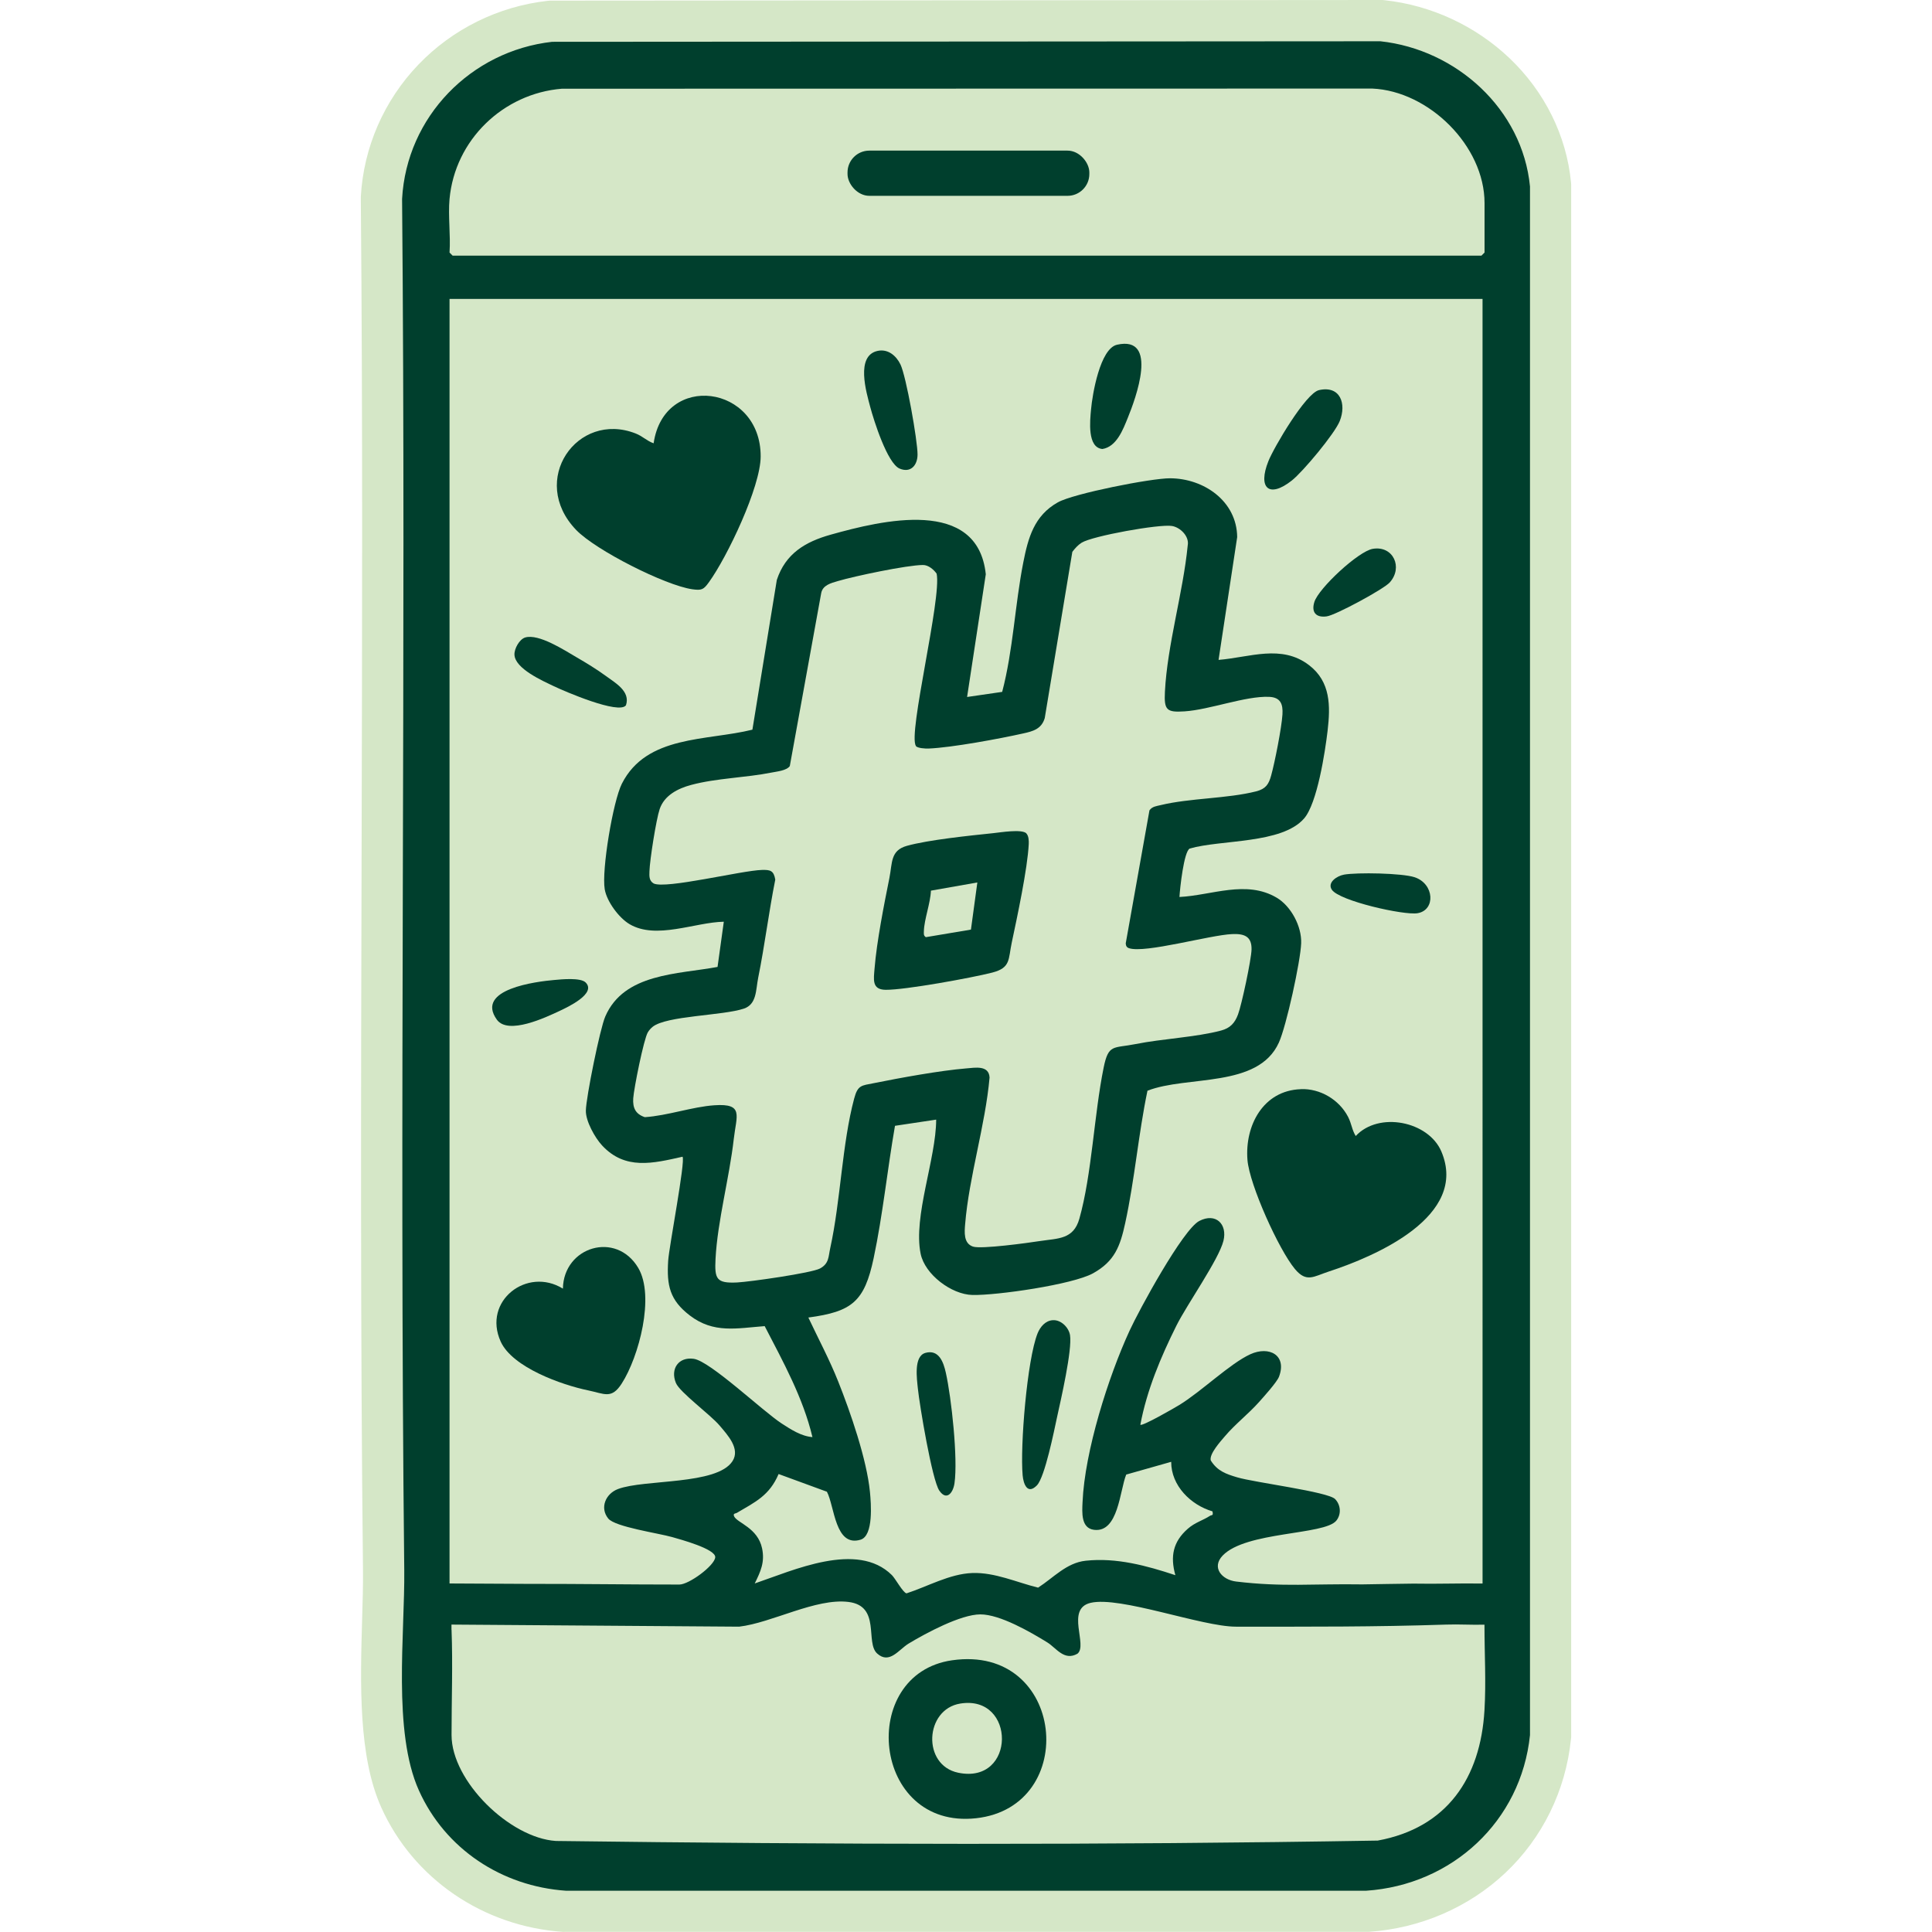
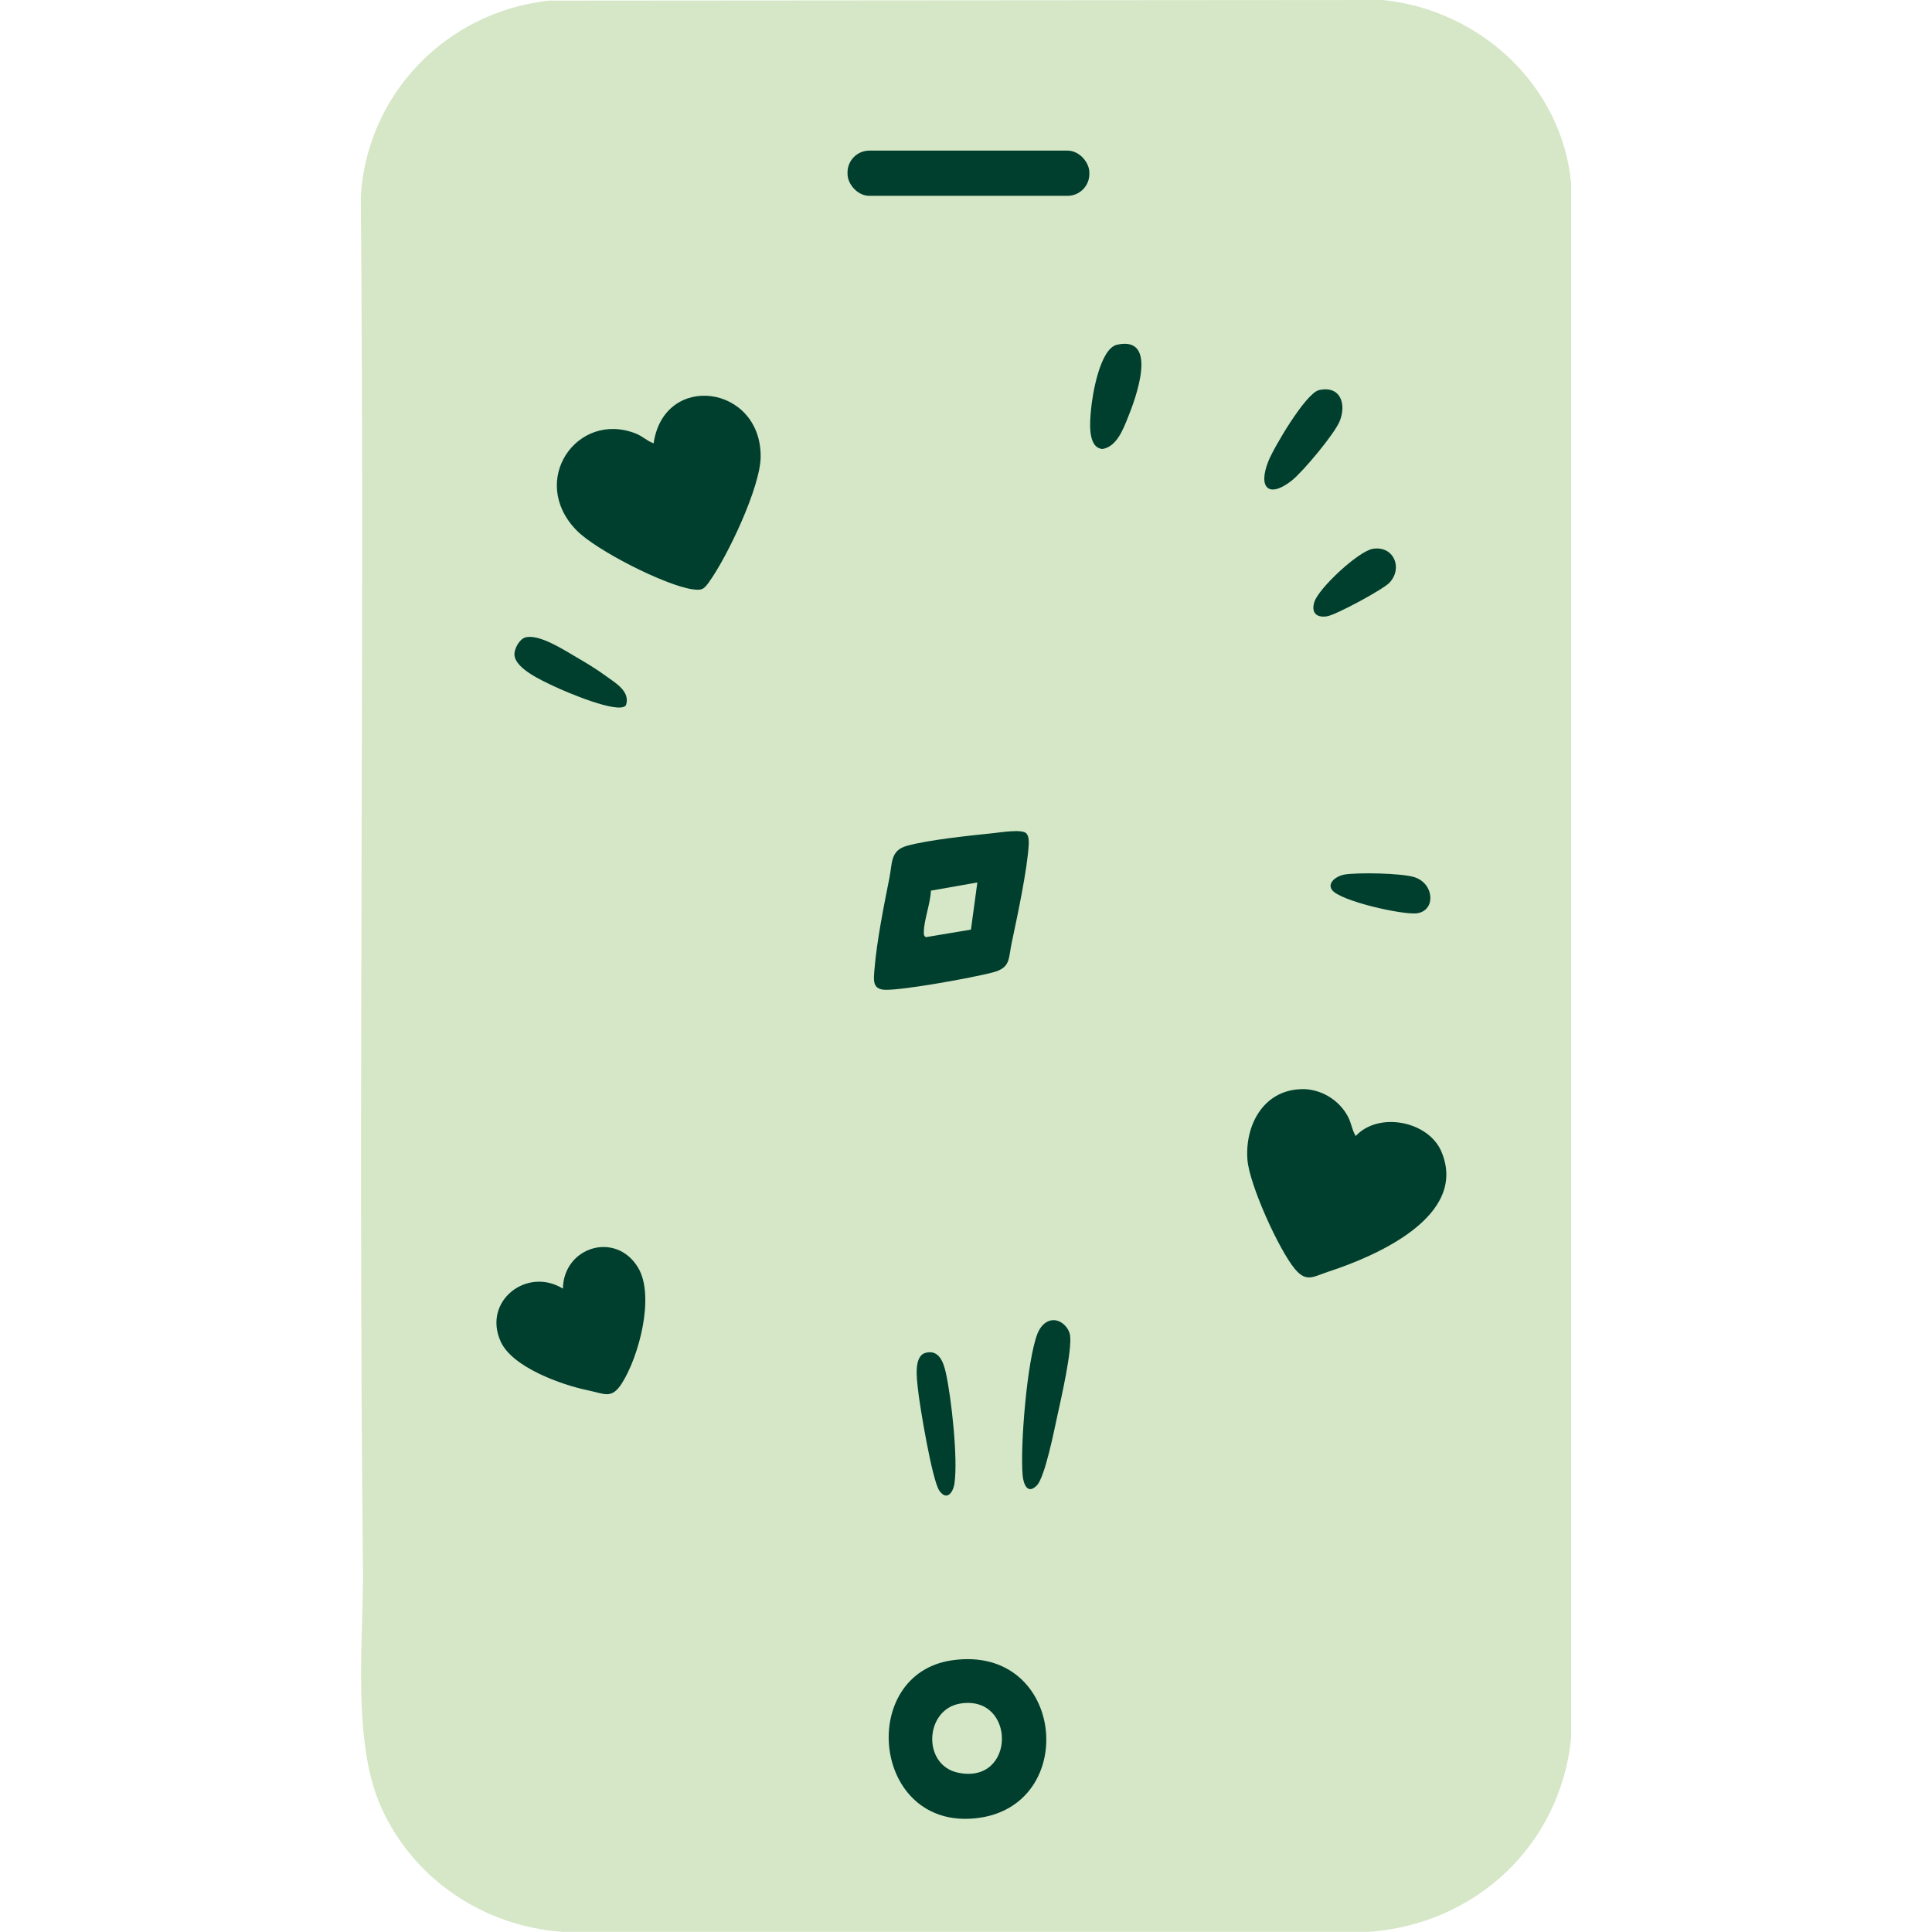
<svg xmlns="http://www.w3.org/2000/svg" id="Layer_1" data-name="Layer 1" viewBox="0 0 250 250">
  <defs>
    <style>
      .cls-1 {
        fill: #003f2d;
      }

      .cls-2 {
        fill: #d5e7c7;
      }
    </style>
  </defs>
  <g>
    <path class="cls-2" d="M73.06,249.99h-.18c-10.37-.71-19.4-6.88-23.55-16.12-2.98-6.63-2.71-16.06-2.47-24.38.07-2.28.13-4.44.11-6.27-.34-30.87-.26-62.3-.18-92.69.07-27.78.15-56.5-.1-84.73v-.17s0-.17,0-.17c.35-6.39,3-12.47,7.47-17.12C58.58,3.74,64.51.82,70.85.11l.29-.03,107.76-.08.29.03c5.99.65,11.71,3.3,16.11,7.47,4.57,4.34,7.41,10.06,7.99,16.11l.02.26v200.92l-.03.27c-.68,6.64-3.7,12.79-8.51,17.31-4.74,4.46-11.01,7.16-17.65,7.61h-.18s-103.89,0-103.89,0Z" />
    <path class="cls-2" d="M197.98,24.13v200.39c-1.15,11.15-10.07,19.4-21.21,20.14h-103.53c-8.3-.57-15.63-5.39-19.04-12.99-3.24-7.21-1.8-20.29-1.89-28.52-.66-59.04.25-118.26-.27-177.41.58-10.62,8.91-19.15,19.42-20.33l107.17-.07c9.83,1.06,18.39,8.78,19.36,18.79Z" />
  </g>
  <rect class="cls-1" x="109.67" y="19.49" width="31.29" height="5.85" rx="2.82" ry="2.82" />
-   <path class="cls-1" d="M71.45,5.41l107.17-.07c9.83,1.06,18.39,8.78,19.36,18.79v200.39c-1.15,11.15-10.08,19.4-21.21,20.14h-103.53c-8.3-.57-15.63-5.39-19.04-12.99s-1.8-20.29-1.89-28.52c-.65-59.04.25-118.26-.28-177.41.58-10.63,8.91-19.15,19.42-20.33ZM58.17,25.74c-.2,2.21.15,4.69,0,6.94l.4.4h133.13l.4-.4v-6.4c0-7.4-7.21-14.5-14.53-14.82l-104.86.02c-7.61.62-13.84,6.63-14.54,14.27ZM191.83,38.68H58.17v166.22s9.59.05,9.59.05c8.46,0,13.09.09,20.15.09,1.24,0,4.54-2.43,4.64-3.52s-4.6-2.34-5.56-2.62c-1.78-.51-7.39-1.31-8.28-2.4-1.13-1.39-.34-3.22,1.26-3.82,3.43-1.29,12.79-.49,14.81-3.6,1.04-1.6-.61-3.37-1.65-4.6-1.18-1.41-5.18-4.32-5.67-5.53-.75-1.83.36-3.4,2.31-3.12,2.13.3,8.93,6.78,11.38,8.37,1.19.77,2.53,1.65,3.98,1.76-1.22-5.11-3.79-9.74-6.18-14.36-3.61.27-6.6.99-9.69-1.38-2.6-1.99-3-3.89-2.8-7.06.11-1.82,2.26-12.92,1.86-13.48-3.82.86-7.43,1.76-10.41-1.46-.93-1-2.13-3.15-2.1-4.51.03-1.72,1.83-10.61,2.51-12.17,2.43-5.63,9.42-5.46,14.53-6.42l.81-5.85c-3.73.07-8.75,2.35-12.19.32-1.38-.81-2.95-2.93-3.22-4.52-.42-2.47,1.07-11.38,2.22-13.66,3.2-6.32,10.97-5.52,16.89-6.99l3.16-19.38c1.12-3.4,3.68-4.93,6.96-5.85,6.63-1.86,19.03-4.88,20.08,5.12l-2.42,15.88,4.54-.66c1.42-5.38,1.65-11.26,2.73-16.74.63-3.21,1.41-6.07,4.48-7.79,2.04-1.14,12.08-3.12,14.52-3.11,4.37.02,8.63,2.95,8.68,7.61l-2.41,15.89c4.01-.32,8.15-2.06,11.72.69,2.8,2.15,2.76,5.29,2.39,8.48-.32,2.72-1.34,9.41-3.05,11.36-2.88,3.3-10.72,2.71-14.79,3.88-.76.38-1.27,5.19-1.33,6.27,4.19-.21,8.63-2.24,12.58.09,1.87,1.11,3.25,3.72,3.17,5.89-.08,2.33-1.92,10.75-2.89,12.87-2.69,5.93-11.86,4.21-17,6.22-1.18,5.66-1.65,11.49-2.88,17.13-.65,2.98-1.35,4.94-4.17,6.5-2.65,1.46-12.46,2.87-15.6,2.8-2.71-.06-6.15-2.65-6.7-5.33-.99-4.82,2-12.3,2.01-17.36l-5.33.8c-.99,5.67-1.57,11.49-2.76,17.12s-2.79,6.93-8.45,7.69c1.29,2.74,2.74,5.45,3.86,8.27,1.59,3.99,3.7,10.09,4.11,14.3.14,1.45.49,5.67-1.22,6.18-3.31.99-3.35-4.33-4.35-6.21l-6.25-2.29c-1.19,2.79-3.02,3.62-5.41,5.03-.15.09-.54.04-.34.46.41.84,3.05,1.47,3.61,4.12.38,1.79-.19,3.01-.95,4.55,4.99-1.69,13.27-5.52,17.75-1.08.46.46,1.43,2.27,1.89,2.36,2.73-.88,5.57-2.52,8.5-2.63s5.78,1.22,8.53,1.89c1.98-1.27,3.66-3.21,6.15-3.48,3.97-.43,7.9.64,11.61,1.87-.68-2.44-.3-4.33,1.6-6,.94-.83,1.93-1.07,2.86-1.67.26-.17.48.03.34-.59-2.8-.82-5.35-3.32-5.34-6.41l-5.82,1.65c-.84,2.07-1.01,7.54-4.16,7.15-1.71-.21-1.55-2.25-1.49-3.59.28-6.56,3.33-16.2,6.09-22.19,1.2-2.62,6.89-13.09,9.02-14.19s3.66.41,3.12,2.58c-.61,2.43-4.71,8.21-6.09,10.98-2.01,4.03-3.83,8.36-4.66,12.81.22.25,4.5-2.22,5.05-2.56,2.83-1.73,6.57-5.37,9.18-6.56,2.43-1.11,4.77.11,3.71,2.91-.27.7-1.98,2.6-2.59,3.28-1.35,1.52-3.09,2.86-4.4,4.41-.58.68-2.06,2.31-1.84,3.14.85,1.37,1.98,1.76,3.43,2.19,2.25.67,11.74,1.86,12.66,2.81.73.75.83,1.97.15,2.8-1.54,1.87-11.69,1.37-14.7,4.51-1.48,1.55-.1,3.14,1.74,3.36,6.09.73,9.9.27,16.33.37.63,0,5.98-.11,6.61-.1,2.98.06,5.97-.06,8.95-.01V38.68ZM118.52,96.52c-1.07-1.48,3.36-19.16,2.68-22.29-.39-.55-1.08-1.12-1.76-1.12-2.08.01-8.87,1.44-11.02,2.08-.88.26-1.97.52-2.16,1.58l-4.06,22.36c-.42.59-1.67.7-2.37.84-3.34.67-7.13.72-10.4,1.6-1.72.46-3.47,1.35-4.07,3.13-.45,1.33-1.28,6.59-1.32,8.03-.02.63-.07,1.22.54,1.59,1.55.76,11.39-1.68,14.01-1.75,1.09-.03,1.53.08,1.73,1.25-.84,4.21-1.36,8.49-2.21,12.7-.32,1.59-.17,3.44-1.87,4-2.74.91-10,.91-11.79,2.35-.24.2-.46.44-.62.71-.53.88-1.81,7.29-1.89,8.54s.3,2.04,1.5,2.44c2.94-.19,6.15-1.35,9.02-1.54,3.83-.26,2.83,1.34,2.49,4.36-.56,4.98-2.11,10.65-2.36,15.51-.13,2.6.09,3.19,2.79,3.06,1.62-.08,9.64-1.22,10.73-1.81,1.19-.65,1.07-1.51,1.33-2.67,1.34-6.11,1.52-13.46,3.09-19.32.47-1.76.94-1.67,2.54-1.99,3.42-.69,8.56-1.63,11.96-1.91,1.19-.1,2.93-.43,3.02,1.18-.55,6.19-2.66,12.85-3.16,18.96-.09,1.05-.22,2.51,1.02,2.92,1.07.35,7.11-.48,8.65-.72,2.38-.36,4.35-.2,5.11-2.89,1.62-5.74,1.9-13.45,3.14-19.54.63-3.11,1.24-2.48,4.14-3.06,3.44-.69,7.85-.89,11.06-1.75,1.17-.31,1.78-.97,2.19-2.08.48-1.28,1.72-7.11,1.75-8.41.04-1.73-.99-2.06-2.53-1.99-2.89.13-11.23,2.51-13.31,1.83-.32-.1-.42-.31-.44-.63l3.07-17.21c.35-.51.92-.55,1.45-.68,3.8-.92,8.62-.83,12.36-1.78,1.23-.32,1.62-.89,1.94-2.06.48-1.73,1.35-6.16,1.46-7.89.08-1.33-.23-2.22-1.74-2.28-3.07-.12-7.68,1.67-10.94,1.88-2.3.15-2.65-.16-2.53-2.52.3-6.06,2.35-12.84,2.95-18.95.23-1.17-.95-2.34-2.04-2.52-1.62-.27-10.28,1.29-11.68,2.16-.48.3-.87.74-1.21,1.19l-3.57,21.51c-.42,1.42-1.53,1.71-2.81,1.99-3.03.68-9.24,1.83-12.21,1.95-.4.02-1.46-.04-1.66-.33ZM58.43,210.9c.17,4.46,0,9.12,0,13.61,0,5.98,7.54,13.32,13.5,13.71,35.4.46,70.95.55,106.35-.05,8.96-1.65,13.3-8.1,13.81-16.87.22-3.73,0-7.13,0-11.07-1.64.05-3.3-.07-4.95-.01-9.43.31-17.33.27-27.21.27-4.44,0-15.01-3.99-18.82-3.08-3.25.78-.31,5.49-1.69,6.58-1.72.98-2.74-.75-3.91-1.47-2.17-1.34-6.11-3.62-8.65-3.62s-7.07,2.44-9.29,3.78c-1.28.78-2.47,2.71-4.06,1.29s.51-6.16-3.72-6.68-9.89,2.7-14.15,3.2l-37.22-.27c0,.33,0,.57,0,.67Z" />
  <path class="cls-1" d="M84.58,57.36c1.34-9.25,13.88-7.58,13.85,1.71-.01,3.94-4.32,12.98-6.69,16.26-.7.97-.93,1.09-2.16.92-3.53-.51-12.51-5.06-15.02-7.67-6.19-6.42.13-15.45,7.69-12.49.94.37,1.45.97,2.33,1.27Z" />
  <path class="cls-1" d="M168.31,140.93c2.53-.09,4.97,1.36,6.13,3.59.47.92.49,1.67.99,2.48,2.98-3.21,9.41-1.92,11.08,2,3.56,8.38-8.49,13.55-14.61,15.55-1.92.63-2.84,1.45-4.33-.33-2.09-2.5-5.89-10.91-6.15-14.13-.35-4.43,2.02-8.98,6.9-9.15Z" />
  <path class="cls-1" d="M72.84,166.75c.09-5.44,6.9-7.5,9.75-2.68,2.17,3.67.08,11.51-2.14,14.96-1.32,2.06-2.23,1.32-4.36.88-3.39-.7-9.78-2.96-11.3-6.31-2.38-5.26,3.42-9.72,8.05-6.85Z" />
  <path class="cls-1" d="M136.25,170.83c1.04-.06,2.05.94,2.21,1.94.3,1.9-1.18,8.34-1.67,10.57-.38,1.76-1.58,7.79-2.61,8.86-1.22,1.26-1.75-.16-1.85-1.29-.34-3.74.57-14.95,1.93-18.37.34-.84,1.01-1.66,1.99-1.71Z" />
-   <path class="cls-1" d="M113.59,45.4c1.33-.27,2.38.63,2.93,1.76.74,1.53,2.22,9.87,2.21,11.67-.01,1.4-.91,2.41-2.33,1.8-1.58-.68-3.33-6.23-3.79-7.96-.5-1.89-1.94-6.67.98-7.27Z" />
  <path class="cls-1" d="M170.68,50.48c2.75-.62,3.58,1.76,2.68,4.01-.66,1.64-4.75,6.54-6.19,7.68-2.98,2.36-4.43.97-3.04-2.5.71-1.78,4.83-8.8,6.55-9.19Z" />
  <path class="cls-1" d="M67.96,82.49c1.76-.52,5.08,1.65,6.66,2.57,1.26.73,2.57,1.53,3.75,2.39,1.25.92,3.23,2,2.63,3.81-.89,1.25-8.01-1.83-9.32-2.46-1.47-.7-5.05-2.28-5.11-4.09-.03-.77.64-1.99,1.39-2.22Z" />
  <path class="cls-1" d="M144.53,44.61c5.48-1.24,2.39,7.04,1.42,9.42-.63,1.56-1.46,3.78-3.3,4.07-1.99-.18-1.6-3.69-1.47-5.11.17-1.96,1.17-7.89,3.36-8.38Z" />
  <path class="cls-1" d="M119.72,175.07c1.78-.51,2.37,1.21,2.67,2.56.73,3.27,1.58,11.13,1.12,14.31-.18,1.24-1.02,2.31-1.96.95s-2.56-11.07-2.78-13.23c-.12-1.22-.56-4.15.96-4.59Z" />
-   <path class="cls-1" d="M177.63,71.02c2.66-.45,3.95,2.41,2.2,4.35-.78.87-7.01,4.24-8.16,4.39-1.39.19-2.01-.54-1.59-1.87.56-1.78,5.69-6.55,7.55-6.87Z" />
+   <path class="cls-1" d="M177.63,71.02c2.66-.45,3.95,2.41,2.2,4.35-.78.87-7.01,4.24-8.16,4.39-1.39.19-2.01-.54-1.59-1.87.56-1.78,5.69-6.55,7.55-6.87" />
  <path class="cls-1" d="M173.89,113.18c1.72-.31,7.52-.2,9.15.33,2.57.84,2.76,4.27.38,4.66-1.76.29-10.11-1.59-11.08-3.04-.62-.93.64-1.78,1.56-1.95Z" />
-   <path class="cls-1" d="M71.72,126.81c.95-.09,3.41-.33,4.06.32,1.45,1.44-2.37,3.21-3.3,3.65-1.88.89-6.74,3.18-8.19,1.16-2.84-3.96,5.16-4.93,7.42-5.13Z" />
  <path class="cls-1" d="M132.81,107.85c.3.3.33.94.31,1.36-.16,3.21-1.49,9.42-2.2,12.76-.46,2.16-.11,3.26-2.52,3.88-2.65.68-11.31,2.26-13.8,2.23-1.82-.02-1.54-1.36-1.43-2.79.28-3.45,1.22-8.22,1.92-11.69.39-1.95.11-3.55,2.26-4.15,2.81-.78,8.11-1.32,11.17-1.64.95-.1,3.71-.56,4.3.03ZM126.47,114.19l-6.01,1.06c-.06,1.64-.87,3.7-.91,5.25,0,.33-.07.54.25.77l5.84-.98.83-6.11Z" />
  <path class="cls-1" d="M123.2,214.84c14.65-2.11,16.6,18.96,3.1,20.44s-15.37-18.68-3.1-20.44ZM124.26,220.44c-4.6.74-4.98,7.97-.27,8.95,7.5,1.55,7.5-10.12.27-8.95Z" />
</svg>